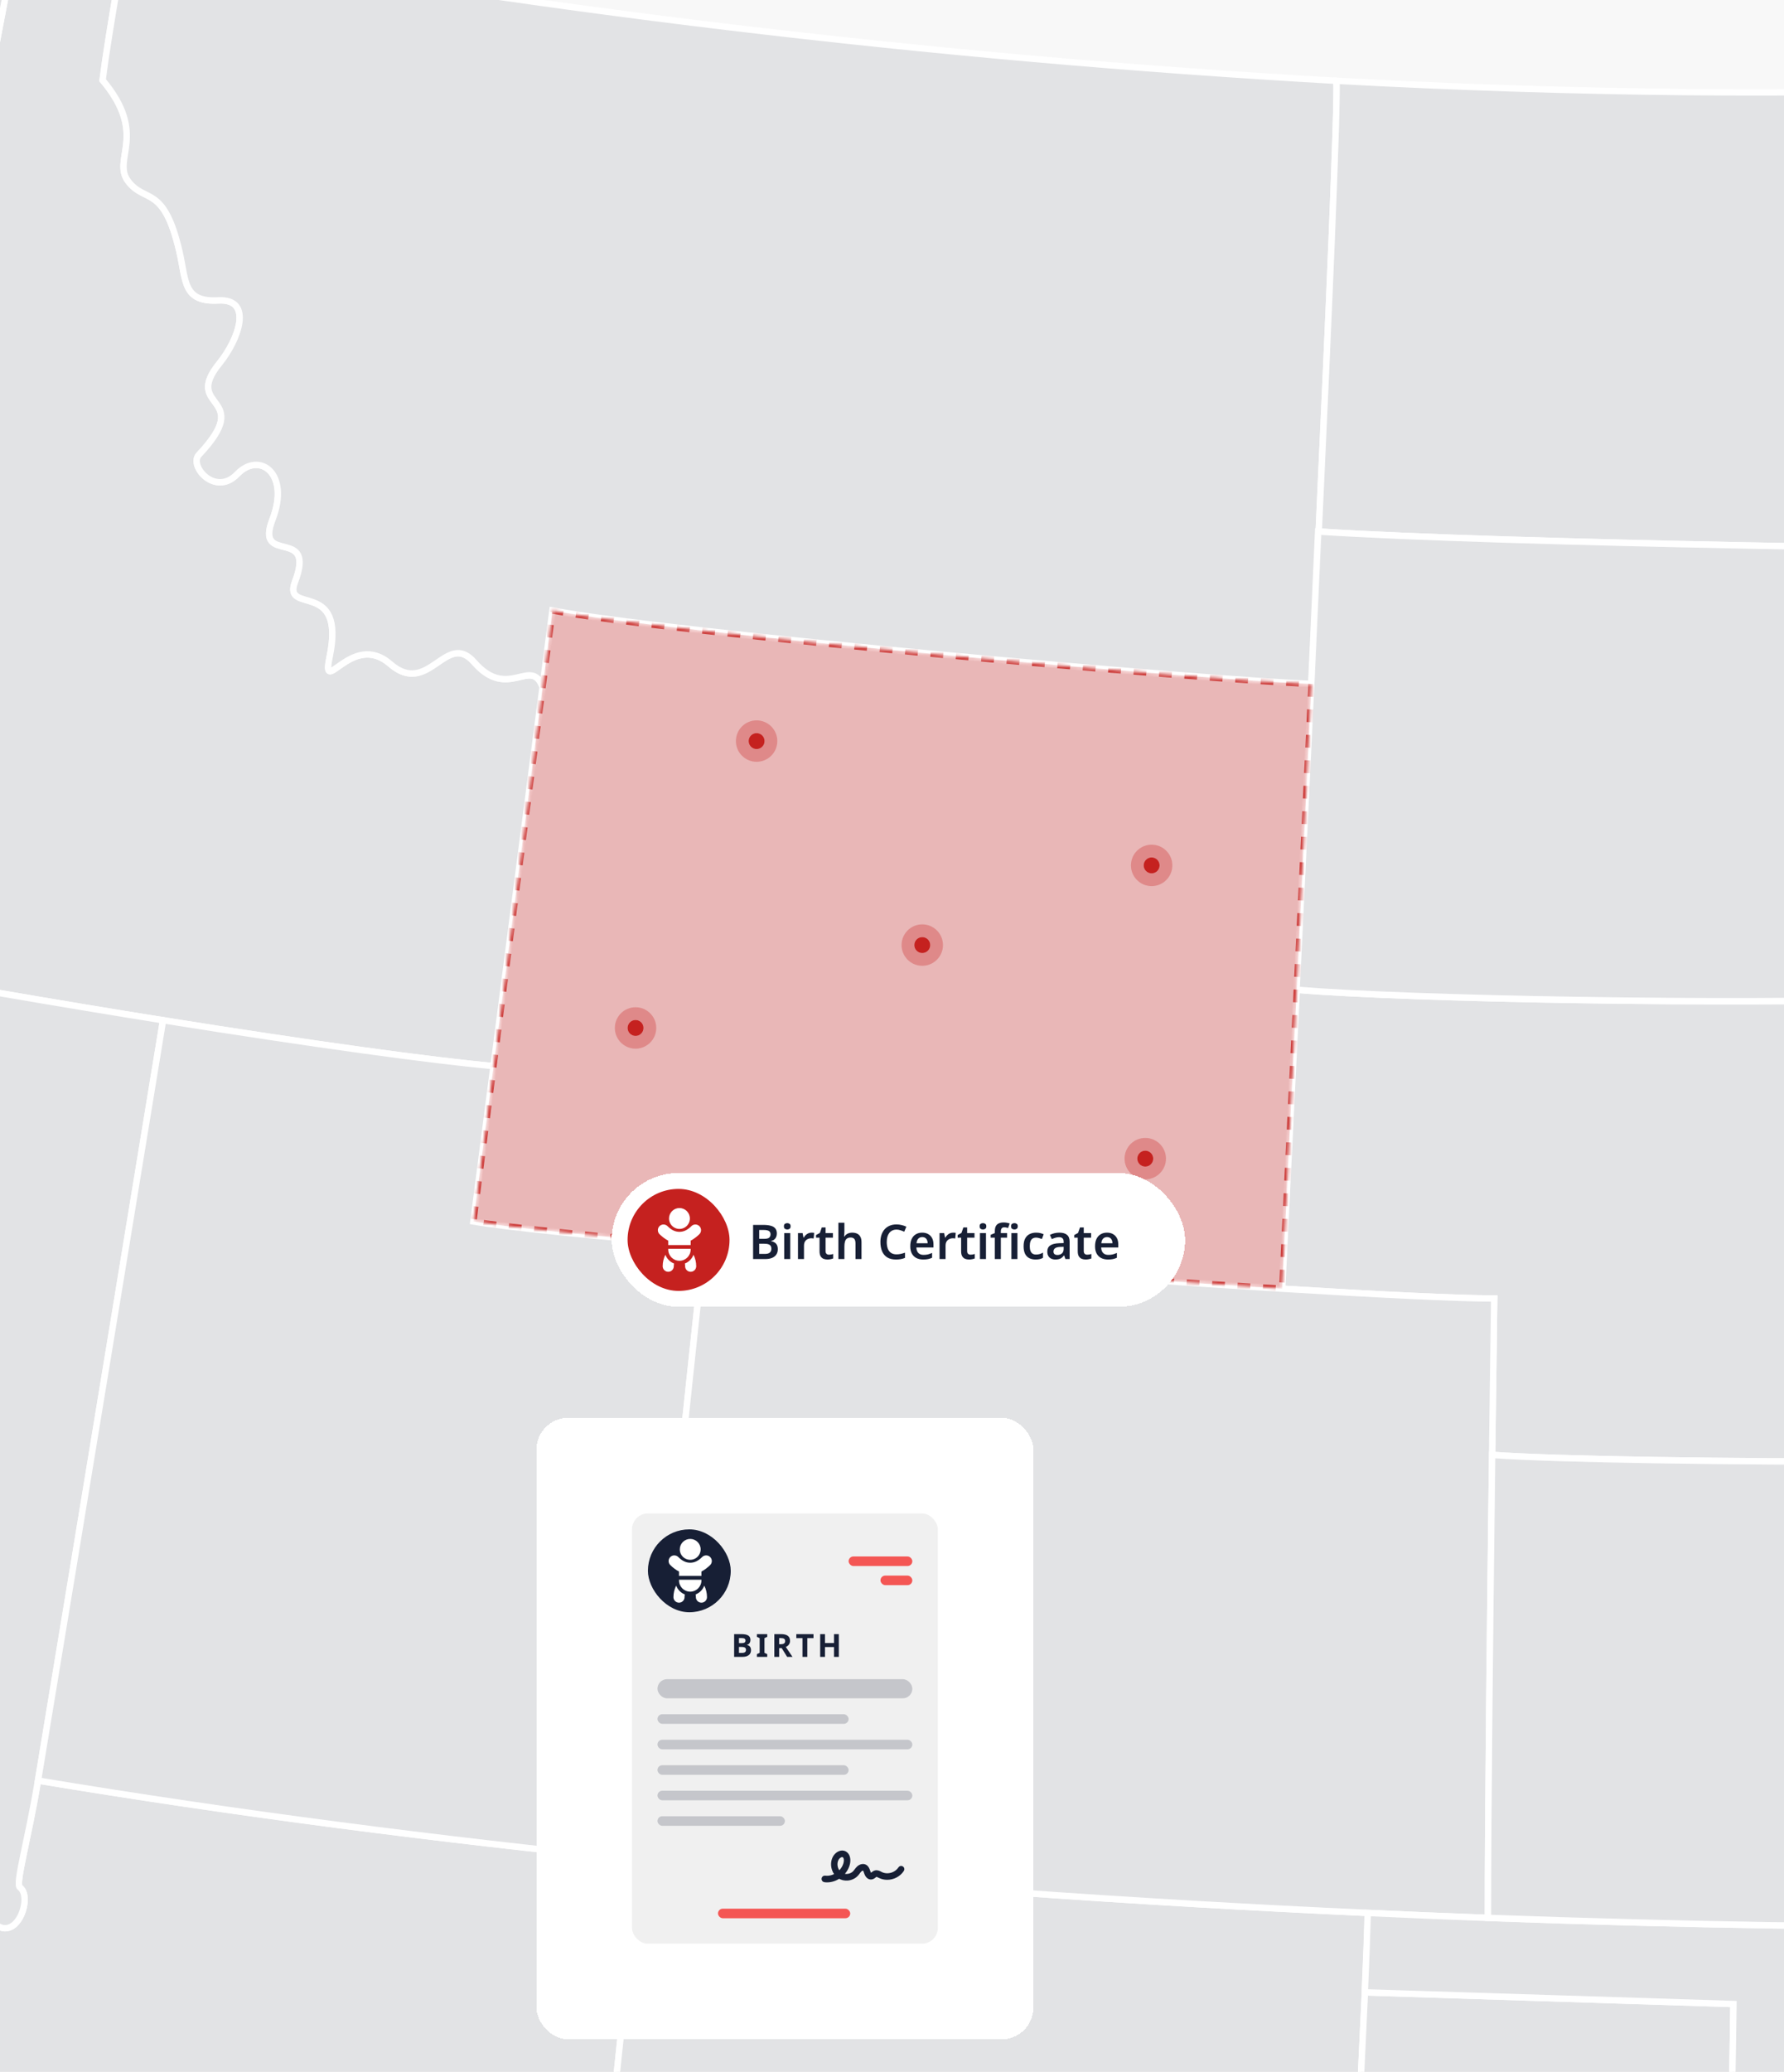
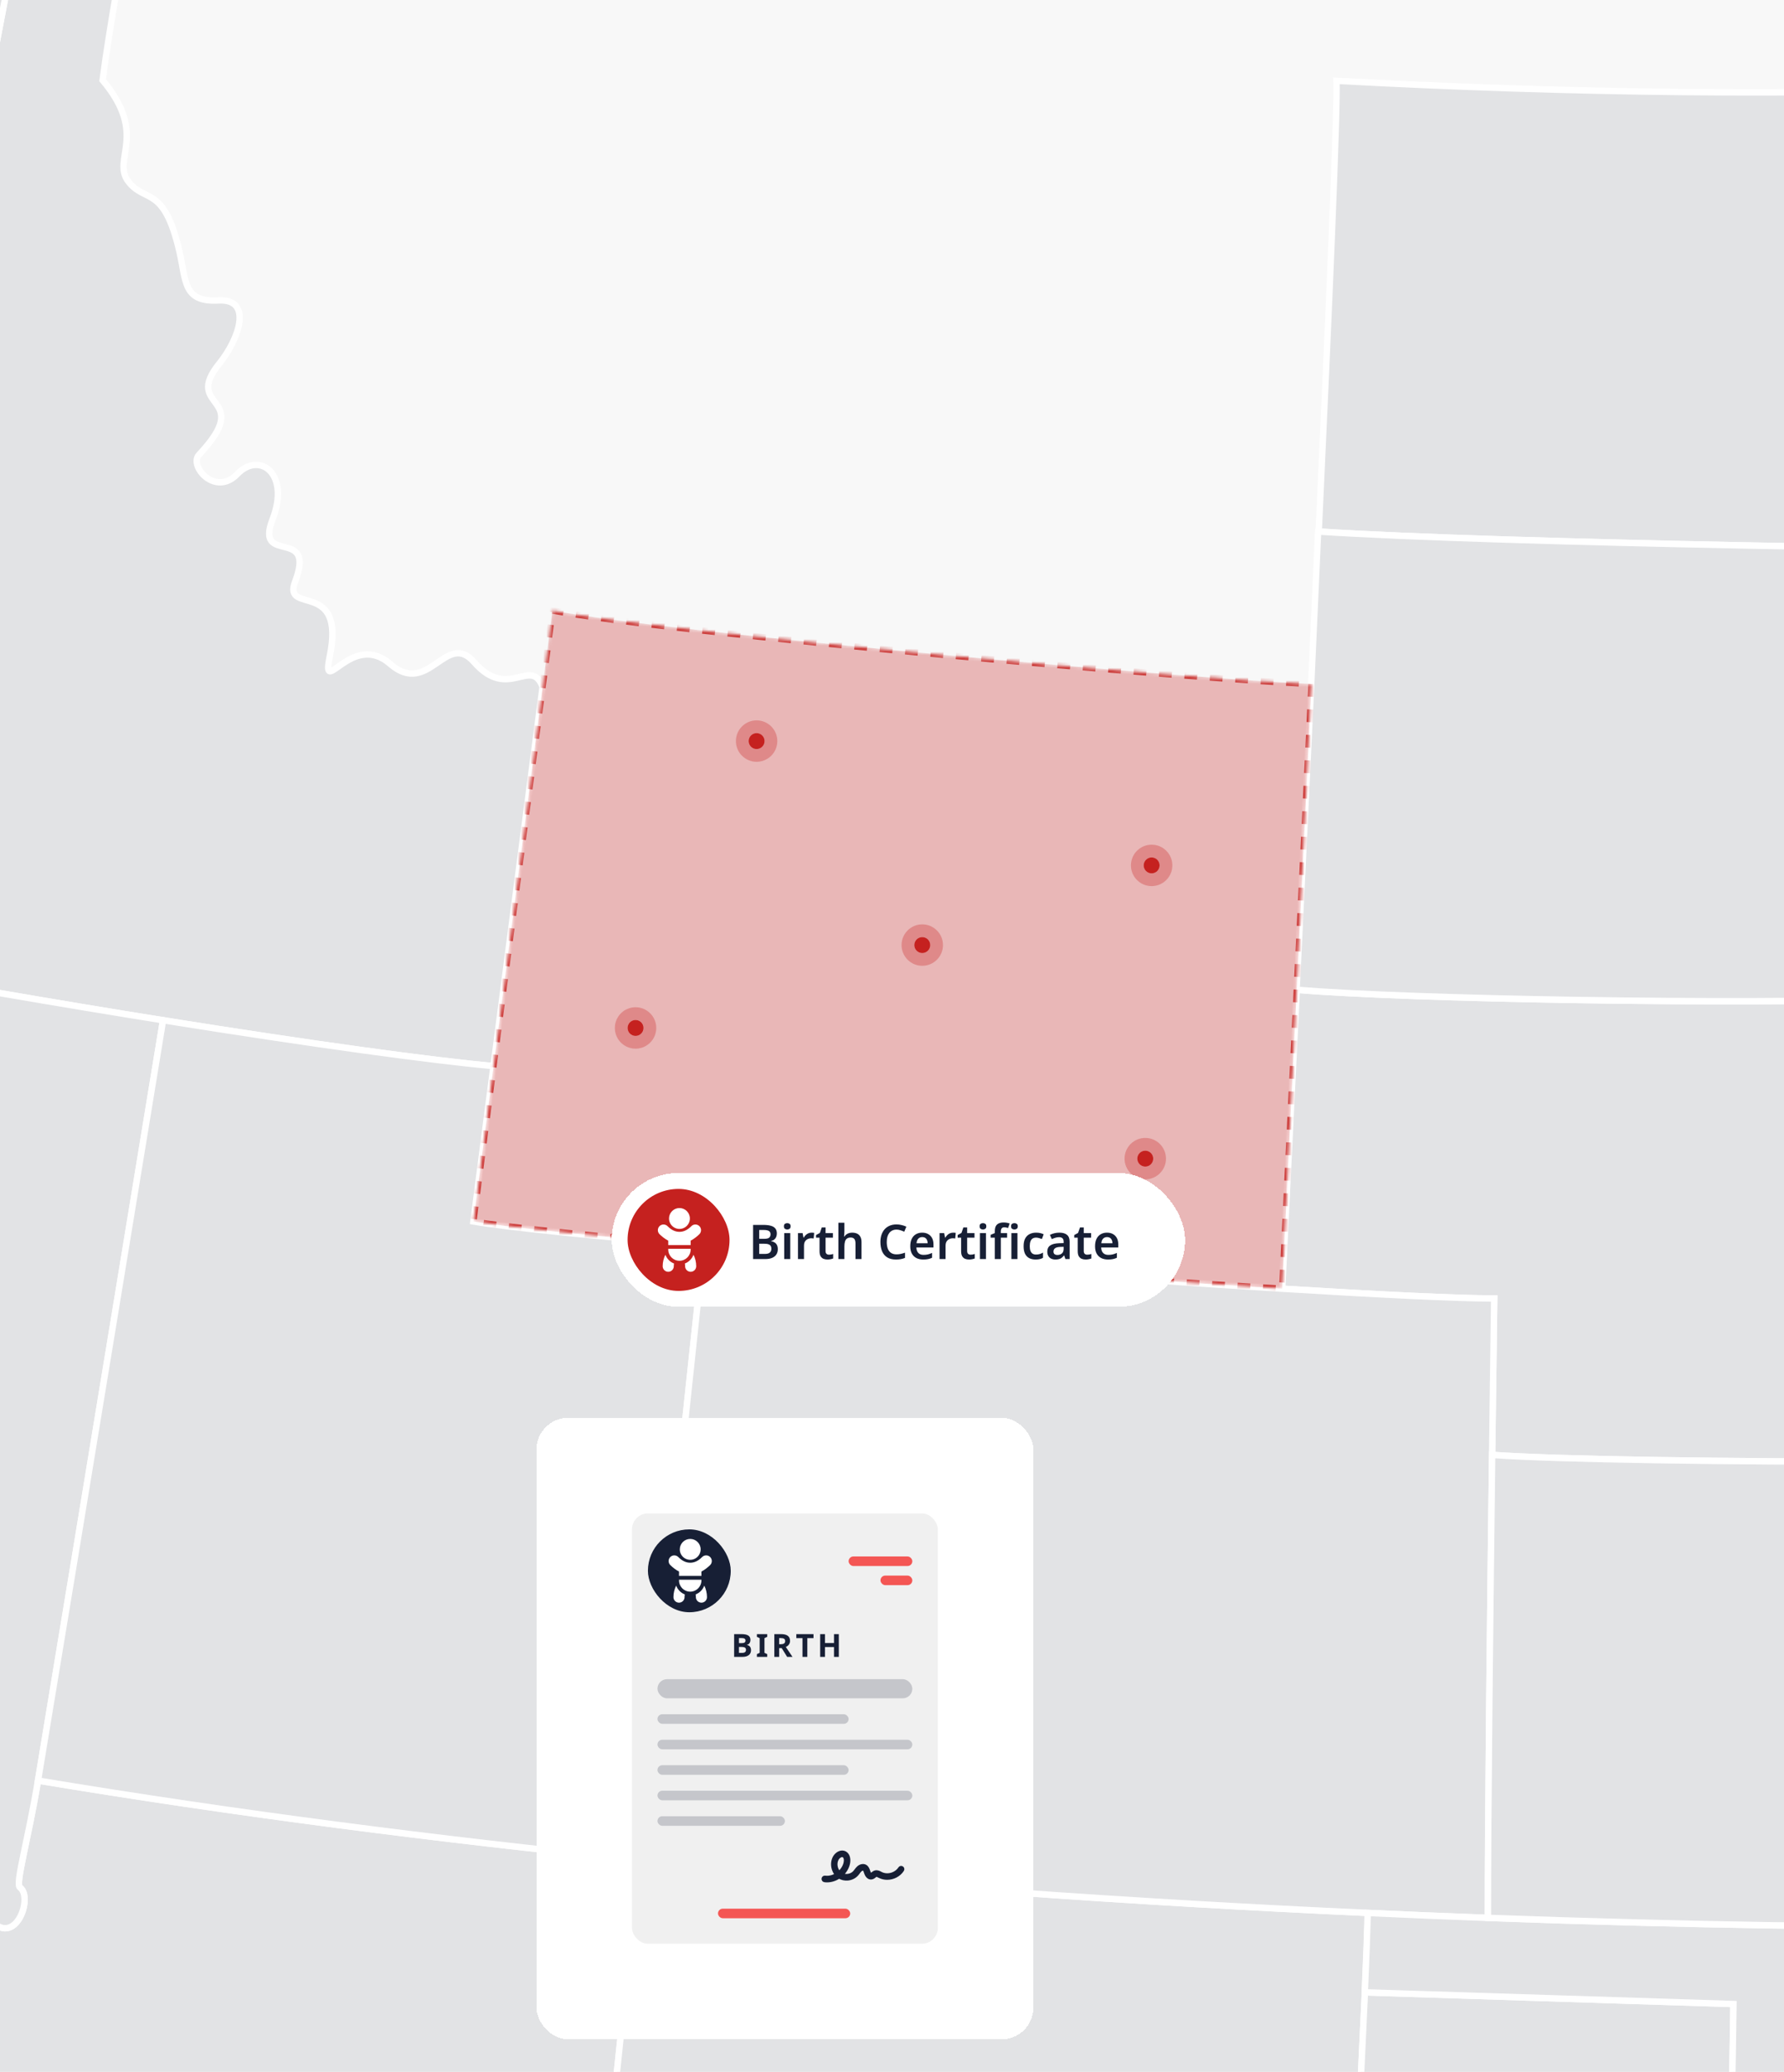
<svg xmlns="http://www.w3.org/2000/svg" width="560" height="650" viewBox="0 0 560 650" fill="none">
  <g id="HERO Image - WY - Birth" clip-path="url(#clip0_3044_31523)">
    <rect width="560" height="650" fill="#F8F8F8" />
    <g id="IMG Hero" clip-path="url(#clip1_3044_31523)">
      <g id="Map">
        <path id="us_12" d="M-14.663 113.772C-18.892 125.005 5.688 128.219 -4.88 138.087C-15.448 147.956 -18.798 165.849 -23.224 167.434C-27.65 169.02 -42.456 189.857 -36.389 195.812C-30.322 201.767 -31.926 201.786 -37.366 214.532C-42.806 227.278 -52.739 293.958 -54.717 301.82C-17.05 308.779 19.224 314.985 51.181 320.094C98.183 327.611 135.853 332.752 154.909 334.474L170.314 215.466C166.649 205.924 159.509 219.978 148.855 207.773C140.007 197.63 134.593 218.835 122.49 208.307C110.387 197.779 100.679 219.591 103.501 205.972C108.572 181.478 88.611 193.087 92.62 182.545C99.32 164.952 79.893 177.607 85.538 163.006C91.184 148.404 81.385 141.547 74.474 148.744C67.563 155.94 59.208 146.136 62.462 142.671C80.28 123.734 56.977 128.67 68.935 113.938C74.843 106.659 79.663 93.651 68.535 94.26C57.406 94.868 58.447 88.091 56.336 78.967C51.448 57.836 45.627 63.898 40.285 56.947C34.944 49.996 46.673 42.33 32.208 25.166C34.127 9.898 39.623 -20.146 39.623 -20.146C28.346 -22.214 17.34 -24.299 6.603 -26.4C3.542 -11.185 -11.762 71.015 -15.232 85.178C-16.615 90.781 -10.427 102.545 -14.663 113.772Z" fill="#171F35" fill-opacity="0.1" stroke="white" stroke-width="2" />
-         <path id="us_26" d="M40.275 56.934C45.614 63.874 51.439 57.82 56.326 78.953C58.438 88.077 57.394 94.849 68.525 94.246C79.656 93.643 74.835 106.645 68.925 113.924C56.967 128.654 80.27 123.721 62.452 142.657C59.196 146.127 67.553 155.929 74.464 148.73C81.375 141.531 91.172 148.391 85.529 162.992C79.886 177.594 99.313 164.938 92.611 182.532C88.606 193.073 108.565 181.464 103.491 205.958C100.669 219.572 110.38 197.771 122.481 208.294C134.581 218.816 139.997 197.616 148.846 207.76C159.499 219.964 166.639 205.91 170.304 215.453L173.398 191.53C211.185 198.681 379.061 213.395 411.685 214.556C412.449 198.449 413.209 182.369 413.938 166.775C417.245 95.631 419.877 34.309 419.525 25.355C292.061 18.121 165.176 2.918 39.611 -20.165C39.611 -20.165 34.112 9.881 32.195 25.147C46.666 42.319 34.934 49.983 40.275 56.934Z" fill="#171F35" fill-opacity="0.1" stroke="white" stroke-width="2" />
        <path id="us_27" d="M714.452 455.849C717.49 455.473 700.251 433.854 698.279 427.952C690.463 408.794 696.784 391.205 686.224 383.251C675.664 375.296 689.87 361.629 677.127 355.949C664.383 350.268 671.404 348.637 667.517 336.463C653.313 317.435 640.188 329.589 630.707 320.126C621.225 310.663 619.789 331.121 598.624 313.354C544.436 315.204 442.958 313.487 407.064 310.543C404.886 355.121 403.116 390.912 402.491 404.307C432.922 406.175 457.365 407.363 469.043 407.376C469.043 407.376 468.75 428.016 468.387 456.442C508.379 459.359 685.917 459.404 714.452 455.849Z" fill="#171F35" fill-opacity="0.1" stroke="white" stroke-width="2" />
        <path id="us_34" d="M413.946 166.756C473.115 170.543 623.904 172.524 662.462 172.628C667.67 148.5 647.327 152.635 656.52 129.785C659.307 122.845 650.231 108.786 653.157 92.708C654.598 84.82 649.927 85.456 641.831 63.842C635.115 45.904 650.64 49.297 638.518 27.202C565.346 30.269 491.525 29.236 419.52 25.35C419.886 34.295 417.254 95.618 413.946 166.756Z" fill="#171F35" fill-opacity="0.1" stroke="white" stroke-width="2" />
        <path id="us_37" d="M-54.719 301.809C-52.728 293.966 -42.795 227.278 -37.368 214.535C-31.942 201.791 -30.326 201.759 -36.391 195.815C-42.456 189.87 -27.652 169.014 -23.226 167.437C-18.8 165.859 -15.456 147.951 -4.882 138.09C5.691 128.23 -18.894 125.01 -14.665 113.775C-24.363 111.749 -114.232 95.378 -122.24 102.713C-130.248 110.049 -134.602 97.641 -144.903 102.692C-151.309 105.831 -175.005 90.063 -184.441 94.582C-196.579 100.402 -213.953 86.27 -207.203 71.274C-205.297 67.029 -206.34 58.995 -213.734 60.636C-221.129 62.278 -223.155 54.139 -227.962 54.983C-232.77 55.826 -233.634 50.274 -241.042 51.905C-263.221 116.997 -269.131 166.892 -277.545 167.309C-285.959 167.725 -279.486 181.456 -286.92 181.12C-294.354 180.784 -302.648 199.271 -300.993 207.659C-299.338 216.046 -299.167 236.349 -301.948 245.563C-261.641 257.826 -210.705 270.121 -157.347 281.474C-123.417 288.7 -88.507 295.557 -54.719 301.809Z" fill="#171F35" fill-opacity="0.1" stroke="white" stroke-width="2" />
        <path id="us_41" d="M598.611 313.35C619.777 331.12 621.215 310.66 630.694 320.123C640.173 329.585 653.298 317.435 667.504 336.459C663.615 324.281 675.622 319.204 667.051 314.181C658.479 309.157 669.637 298.896 664.211 294.553C658.784 290.21 665.721 288.947 668.65 286.657L667.027 207.199C666.821 197.175 654.86 193.708 652.879 187.801C650.898 181.893 668.767 183.762 662.091 172.633C623.524 172.54 472.925 170.559 413.754 166.761C413.025 182.368 412.361 198.446 411.594 214.542C410.014 247.749 408.442 281.051 407.006 310.529C442.901 313.481 544.418 315.198 598.611 313.35Z" fill="#171F35" fill-opacity="0.1" stroke="white" stroke-width="2" />
        <path id="us_47" d="M-227.954 54.977C-223.15 54.136 -221.121 62.267 -213.727 60.631C-206.333 58.995 -205.284 67.037 -207.195 71.268C-213.946 86.265 -196.571 100.396 -184.433 94.577C-174.997 90.058 -151.307 105.826 -144.895 102.686C-134.597 97.647 -130.256 110.041 -122.232 102.708C-114.208 95.375 -24.353 111.741 -14.658 113.77C-10.43 102.542 -16.617 90.778 -15.242 85.178C-11.772 71.007 3.531 -11.185 6.593 -26.4C-70.864 -41.504 -133.185 -56.964 -172.67 -68.843C-180.144 -71.099 -155.911 -48.385 -164.995 -44.485C-174.079 -40.585 -159.352 -34.94 -167.192 -30.821C-175.032 -26.702 -163.909 -15.533 -168.041 -11.735C-172.173 -7.936 -174.124 5.477 -173.793 9.679C-173.462 13.88 -182.834 15.551 -186.483 18.856C-190.132 22.16 -195.973 15.089 -197.497 13.138C-199.021 11.187 -193.197 5.376 -189.94 7.292C-186.684 9.209 -179.127 3.112 -182.733 -3.26C-184.03 -5.547 -176.401 -8.598 -178.195 -11.028C-179.989 -13.457 -186.003 -5.422 -190.965 -5.812C-195.928 -6.201 -186.673 -13.82 -182.002 -15.648C-177.33 -17.477 -179.96 -24.855 -185.888 -23.993C-191.817 -23.13 -189.93 -28.84 -198.389 -30.925C-222.53 -36.867 -232.639 -52.837 -234.473 -51.73C-250.617 -41.989 -227.463 -23.643 -236.745 -5.377C-240.663 2.332 -235.944 9.457 -231.897 13.843C-224.046 22.358 -240.973 18.242 -233.851 27.253C-226.729 36.265 -234.302 41.631 -239.045 39.989C-243.789 38.347 -239.187 46.508 -241.031 51.913C-233.627 50.269 -232.77 55.824 -227.954 54.977Z" fill="#171F35" fill-opacity="0.1" stroke="white" stroke-width="2" />
        <path id="us_3" d="M11.921 558.622C8.766 577.606 4.73 591.054 6.262 592.154C10.787 595.405 4.087 613.007 -4.338 600.546C-12.762 588.086 -25.722 608.41 -20.444 611.645C-15.167 614.881 -22.684 629.893 -20.346 635.403C-18.007 640.912 -26.279 635.894 -25.201 652.219C-18.429 656.538 -24.726 675.614 -17.212 679.543C-9.698 683.472 -15.1 692.132 -25.77 697.179C-36.439 702.227 -33.361 725.56 -40.881 726.828C-48.4 728.096 -45.261 743.26 -37.779 745.711C-30.297 748.161 -38.649 757.616 -45.787 759.121C-47.466 761.876 -50.384 764.666 -51.534 768.646C-46.033 771.259 70.941 836.228 90.475 847.218C100.701 848.953 140.979 852.799 171.199 855.57C174.044 837.702 187.057 713.249 200.628 583.495C137.463 577.072 73.714 568.899 11.921 558.622Z" fill="#171F35" fill-opacity="0.1" stroke="white" stroke-width="2" />
        <path id="us_28" d="M-54.716 301.804C-88.505 295.557 -123.414 288.7 -157.344 281.477L-189.403 420.816L-25.199 652.224C-26.266 635.896 -17.991 640.933 -20.343 635.408C-22.695 629.882 -15.159 614.872 -20.442 611.65C-25.724 608.428 -12.768 588.088 -4.335 600.551C4.097 613.014 10.79 595.41 6.265 592.159C4.733 591.062 8.771 577.608 11.924 558.627C24.037 485.713 51.179 320.083 51.179 320.083C19.222 314.972 -17.052 308.768 -54.716 301.804Z" fill="#171F35" fill-opacity="0.1" stroke="white" stroke-width="2" />
-         <path id="us_31" d="M416.932 844.28C416.932 844.28 425.404 693.059 428.439 625.061C428.912 614.413 429.253 605.809 429.408 600.142C357.373 596.878 279.463 591.555 200.627 583.518C187.056 713.272 174.043 837.722 171.197 855.593C190.918 857.395 206.353 858.743 206.353 858.743L209.412 838.619C209.412 838.619 271.653 842.799 274.629 842.988L271.21 833.026L416.932 844.28Z" fill="#171F35" fill-opacity="0.1" stroke="white" stroke-width="2" />
+         <path id="us_31" d="M416.932 844.28C416.932 844.28 425.404 693.059 428.439 625.061C428.912 614.413 429.253 605.809 429.408 600.142C357.373 596.878 279.463 591.555 200.627 583.518C187.056 713.272 174.043 837.722 171.197 855.593C190.918 857.395 206.353 858.743 206.353 858.743L209.412 838.619C209.412 838.619 271.653 842.799 274.629 842.988L416.932 844.28Z" fill="#171F35" fill-opacity="0.1" stroke="white" stroke-width="2" />
        <path id="us_43" d="M799.695 919.423C808.306 916.513 797.007 909.074 802.364 905.008C807.722 900.943 813.007 880.274 801.812 877.781C790.617 875.288 803.568 866.837 794.119 864.813C784.669 862.79 795.942 845.21 778.023 840.872L777.006 791.115L776.506 766.611C773.421 761.104 766.964 772.467 759.3 761.019C750.523 767.516 735.156 742.571 722.023 754.724C708.889 766.878 705.31 745.774 694.827 759.94C684.345 774.106 678.336 748.195 659.592 758.232C640.848 768.268 653.826 746.083 638.771 754.19C623.716 762.297 636.636 739.752 622.344 748.958C608.052 758.165 612.286 735.526 598.469 743.505C583.788 751.975 593.488 735.801 581.295 739.026C569.101 742.25 575.462 726.141 561.429 730.142C547.397 734.144 557.788 714.66 542.274 719.777C543.174 696.391 544.143 628.723 544.143 628.723L428.44 625.063C425.405 693.06 416.933 844.283 416.933 844.283L271.205 833.029L274.625 842.991C277.598 843.178 286.532 843.987 285.692 851.434C284.851 858.882 302.242 865.531 305.178 871.585C318.367 898.813 336.297 891.758 335.531 902.662C334.765 913.566 347.599 911.583 345.29 919.796C342.981 928.01 349.118 937.547 351.293 946.92C353.469 956.292 368.58 956.721 369.258 965.621C369.936 974.521 387.925 975.332 395.578 981.183C415.448 996.377 418.801 942.075 438.509 949.351C449.429 953.379 446.784 941.752 452.579 947.08C458.374 952.408 477.505 942.862 483.938 954.613C490.372 966.363 514.903 979.488 515.917 992.835C516.932 1006.18 528.706 1012.63 528.196 1023.53C527.686 1034.43 549.858 1029.28 549.249 1048.12C548.948 1057.48 567.478 1055.42 563.664 1074.81C561.878 1083.89 573.914 1091.69 574.392 1103.07C574.87 1114.45 589.34 1107.72 592.009 1116.32C594.679 1124.93 603.949 1119.31 610.028 1125.62C622.68 1138.74 635.691 1121.13 650.156 1138.16C655.372 1144.3 655.289 1134.84 656.976 1132.57C658.663 1130.3 653.268 1124.08 654.766 1121.23C658.58 1113.97 641.152 1109.63 648.672 1101.79C656.191 1093.95 638.541 1090.86 644.846 1084.29C651.151 1077.72 647.356 1073.59 644.369 1072.9C641.382 1072.22 640.816 1068.77 645.255 1067.94C649.694 1067.11 654.718 1055.31 653.845 1051.92C649.539 1035.18 665.35 1045.25 661.92 1035.17C659.998 1029.5 671.062 1022.1 674.068 1023.53C677.073 1024.96 673.902 1015.6 680.17 1019.44C686.437 1023.28 688.237 1014.33 685.242 1013.39C682.247 1012.45 677.38 996.524 685.306 1004.48C696.682 1015.89 689.611 996.962 702.459 1007.59C709.074 1013.06 706.861 1000.67 715.886 1002.61C731.635 1006.01 728.376 991.46 737.756 989.779C747.136 988.097 746.161 976.982 750.334 975.161C754.506 973.341 752.851 964.956 750.547 961.534C748.244 958.112 754.751 949.068 758.972 949.479C763.192 949.891 762.623 958.555 769.059 958.435C775.495 958.315 788.19 949.378 795.811 946.503C802.044 937.7 791.092 922.322 799.695 919.423Z" fill="#171F35" fill-opacity="0.1" stroke="white" stroke-width="2" />
        <path id="us_44" d="M148.596 383.213L154.909 334.457C135.855 332.741 98.183 327.595 51.181 320.078C51.181 320.078 24.042 485.708 11.926 558.621C73.718 568.898 137.468 577.071 200.627 583.512C207.701 515.946 214.919 446.944 220.938 390.802C186.234 387.775 158.935 385.007 148.596 383.213Z" fill="#171F35" fill-opacity="0.1" stroke="white" stroke-width="2" />
        <path id="us_6" d="M468.378 456.442C468.741 428.013 469.034 407.376 469.034 407.376C457.353 407.36 432.915 406.17 402.482 404.307C348.495 401.005 275.566 395.578 220.932 390.805C214.918 446.947 207.695 515.952 200.621 583.516C279.452 591.556 357.368 596.879 429.402 600.14C442.146 600.721 454.696 601.235 467.054 601.683C467.024 569.694 467.79 502.741 468.378 456.442Z" fill="#171F35" fill-opacity="0.1" stroke="white" stroke-width="2" />
        <path id="us_36" d="M748.118 624.548C748.118 624.548 748.246 614.827 747.83 600.791C694.521 604.702 591.575 606.277 466.879 601.702C454.533 601.248 442.054 600.733 429.321 600.153C429.169 605.818 428.876 614.421 428.4 625.066L544.127 628.729C544.127 628.729 543.182 696.397 542.283 719.783C557.797 714.652 547.413 734.149 561.446 730.148C575.479 726.146 569.126 742.248 581.316 739.031C593.507 735.815 583.81 751.983 598.496 743.51C612.313 735.534 608.085 758.17 622.382 748.964C636.679 739.757 623.764 762.311 638.83 754.201C653.896 746.092 640.966 768.274 659.715 758.235C678.465 748.195 684.559 774.106 695.036 759.943C705.513 745.779 708.551 766.883 721.67 754.738C734.79 742.592 749.797 767.535 758.577 761.043L756.756 671.935L748.118 624.548Z" fill="#171F35" fill-opacity="0.1" stroke="white" stroke-width="2" />
        <path id="us_16" d="M726.824 479.374C723.068 473.026 736.335 472.49 731.693 463.675C727.051 454.861 724.752 469.388 714.454 455.852C685.924 459.407 508.381 459.359 468.386 456.444C467.796 502.744 467.03 569.694 467.051 601.686C591.742 606.266 694.88 604.684 748.186 600.778C747.22 567.919 744.412 511.518 743.342 500.334C741.772 483.893 738.748 499.557 726.824 479.374Z" fill="#171F35" fill-opacity="0.1" stroke="white" stroke-width="2" />
        <g id="WY">
          <g id="us_50">
            <mask id="path-16-inside-1_3044_31523" fill="white">
              <path d="M220.936 390.805C275.569 395.578 348.498 401.005 402.486 404.307C403.111 390.912 404.888 355.111 407.059 310.543C408.5 281.071 410.118 247.763 411.695 214.559C379.068 213.398 211.195 198.687 173.408 191.533L170.314 215.456L154.91 334.463L148.597 383.219C158.935 385.005 186.234 387.783 220.936 390.805Z" />
            </mask>
            <path d="M220.936 390.805C275.569 395.578 348.498 401.005 402.486 404.307C403.111 390.912 404.888 355.111 407.059 310.543C408.5 281.071 410.118 247.763 411.695 214.559C379.068 213.398 211.195 198.687 173.408 191.533L170.314 215.456L154.91 334.463L148.597 383.219C158.935 385.005 186.234 387.783 220.936 390.805Z" fill="#C5211F" fill-opacity="0.3" stroke="#C5211F" stroke-opacity="0.8" stroke-width="2" stroke-miterlimit="10" stroke-linejoin="round" stroke-dasharray="4 4" mask="url(#path-16-inside-1_3044_31523)" />
          </g>
          <g id="dots">
            <g id="Ellipse 471">
              <circle cx="237.5" cy="232.5" r="2.5" fill="#C5211F" />
              <circle cx="237.5" cy="232.5" r="4.5" stroke="#C5211F" stroke-opacity="0.3" stroke-width="4" />
            </g>
            <g id="Ellipse 472">
              <circle cx="361.5" cy="271.5" r="2.5" fill="#C5211F" />
              <circle cx="361.5" cy="271.5" r="4.5" stroke="#C5211F" stroke-opacity="0.3" stroke-width="4" />
            </g>
            <g id="Ellipse 473">
              <circle cx="199.5" cy="322.5" r="2.5" fill="#C5211F" />
              <circle cx="199.5" cy="322.5" r="4.5" stroke="#C5211F" stroke-opacity="0.3" stroke-width="4" />
            </g>
            <g id="Ellipse 474">
              <circle cx="289.5" cy="296.5" r="2.5" fill="#C5211F" />
              <circle cx="289.5" cy="296.5" r="4.5" stroke="#C5211F" stroke-opacity="0.3" stroke-width="4" />
            </g>
            <g id="Ellipse 475">
              <circle cx="359.5" cy="363.5" r="2.5" fill="#C5211F" />
              <circle cx="359.5" cy="363.5" r="4.5" stroke="#C5211F" stroke-opacity="0.3" stroke-width="4" />
            </g>
          </g>
        </g>
      </g>
    </g>
    <g id="Certificate">
      <g id="Certificate button hero" filter="url(#filter0_d_3044_31523)">
        <rect x="190" y="363" width="180" height="42" rx="21" fill="white" shape-rendering="crispEdges" />
        <g id="child-icon">
          <rect x="195" y="368" width="32" height="32" rx="16" fill="#C5211F" />
          <g id="certificate ui icon" clip-path="url(#clip2_3044_31523)">
            <g id="icon">
              <g id="Group 39525">
                <path id="Vector" d="M206.869 388.648C206.312 389.759 206.016 390.992 206.016 392.257C206.016 393.218 206.797 394 207.758 394C208.719 394 209.501 393.218 209.501 392.257C209.501 391.969 209.528 391.684 209.58 391.407C208.328 390.92 207.335 389.911 206.869 388.648Z" fill="white" />
                <path id="Vector_2" d="M212.979 391.407C213.03 391.684 213.057 391.969 213.057 392.257C213.057 393.218 213.839 394 214.8 394C215.761 394 216.543 393.218 216.543 392.257C216.543 390.992 216.247 389.759 215.69 388.648C215.224 389.911 214.23 390.92 212.979 391.407Z" fill="white" />
                <path id="Vector_3" d="M217.539 382.197C218.233 381.503 218.233 380.374 217.539 379.68C217.203 379.344 216.756 379.159 216.281 379.159C215.805 379.159 215.358 379.344 215.022 379.68C213.806 380.896 212.617 381.462 211.28 381.462C209.943 381.462 208.754 380.896 207.538 379.68C206.844 378.987 205.715 378.987 205.021 379.68C204.685 380.017 204.5 380.463 204.5 380.939C204.5 381.414 204.685 381.861 205.021 382.197C205.713 382.889 206.822 383.757 207.762 384.235V385.61H214.798V384.235C215.738 383.757 216.847 382.889 217.539 382.197Z" fill="white" />
                <path id="Vector_4" d="M207.762 386.792V387.025C207.762 388.965 209.34 390.543 211.279 390.543C213.219 390.543 214.797 388.965 214.797 387.025V386.792H207.762Z" fill="white" />
                <path id="Vector_5" d="M211.281 380.55C212.487 380.55 213.542 379.894 214.11 378.92C214.393 378.436 214.556 377.874 214.556 377.275C214.556 375.469 213.086 374 211.281 374C209.475 374 208.006 375.469 208.006 377.275C208.006 377.874 208.169 378.436 208.451 378.92C209.019 379.894 210.074 380.55 211.281 380.55Z" fill="white" />
              </g>
            </g>
          </g>
        </g>
        <path id="Birth Certificate" d="M237.62 379.29C238.55 379.29 239.33 379.38 239.96 379.56C240.59 379.73 241.06 380.01 241.37 380.4C241.69 380.79 241.85 381.315 241.85 381.975C241.85 382.385 241.78 382.755 241.64 383.085C241.5 383.415 241.295 383.685 241.025 383.895C240.765 384.105 240.44 384.245 240.05 384.315V384.39C240.45 384.46 240.805 384.59 241.115 384.78C241.435 384.96 241.685 385.225 241.865 385.575C242.055 385.915 242.15 386.365 242.15 386.925C242.15 387.575 241.995 388.13 241.685 388.59C241.375 389.05 240.93 389.4 240.35 389.64C239.78 389.88 239.1 390 238.31 390H234.395V379.29H237.62ZM237.875 383.655C238.635 383.655 239.155 383.535 239.435 383.295C239.725 383.055 239.87 382.7 239.87 382.23C239.87 381.75 239.7 381.405 239.36 381.195C239.02 380.985 238.475 380.88 237.725 380.88H236.315V383.655H237.875ZM236.315 385.2V388.395H238.055C238.835 388.395 239.375 388.245 239.675 387.945C239.985 387.645 240.14 387.245 240.14 386.745C240.14 386.425 240.075 386.15 239.945 385.92C239.815 385.69 239.59 385.515 239.27 385.395C238.95 385.265 238.515 385.2 237.965 385.2H236.315ZM246.066 381.87V390H244.176V381.87H246.066ZM245.121 378.735C245.401 378.735 245.646 378.81 245.856 378.96C246.066 379.1 246.171 379.355 246.171 379.725C246.171 380.085 246.066 380.345 245.856 380.505C245.646 380.655 245.401 380.73 245.121 380.73C244.831 380.73 244.581 380.655 244.371 380.505C244.171 380.345 244.071 380.085 244.071 379.725C244.071 379.355 244.171 379.1 244.371 378.96C244.581 378.81 244.831 378.735 245.121 378.735ZM252.743 381.72C252.863 381.72 253.003 381.725 253.163 381.735C253.323 381.745 253.458 381.765 253.568 381.795L253.403 383.55C253.313 383.53 253.193 383.515 253.043 383.505C252.903 383.485 252.778 383.475 252.668 383.475C252.368 383.475 252.078 383.525 251.798 383.625C251.528 383.715 251.283 383.855 251.063 384.045C250.853 384.225 250.683 384.46 250.553 384.75C250.433 385.04 250.373 385.385 250.373 385.785V390H248.483V381.87H249.938L250.208 383.28H250.298C250.458 382.99 250.658 382.73 250.898 382.5C251.138 382.26 251.413 382.07 251.723 381.93C252.043 381.79 252.383 381.72 252.743 381.72ZM258.224 388.635C258.464 388.635 258.694 388.615 258.914 388.575C259.134 388.525 259.339 388.47 259.529 388.41V389.82C259.329 389.91 259.069 389.985 258.749 390.045C258.429 390.115 258.094 390.15 257.744 390.15C257.284 390.15 256.864 390.075 256.484 389.925C256.114 389.765 255.814 389.495 255.584 389.115C255.364 388.735 255.254 388.205 255.254 387.525V383.295H254.159V382.47L255.359 381.81L255.959 380.085H257.144V381.87H259.454V383.295H257.144V387.51C257.144 387.89 257.244 388.175 257.444 388.365C257.644 388.545 257.904 388.635 258.224 388.635ZM263.058 381.315C263.058 381.635 263.043 381.95 263.013 382.26C262.993 382.56 262.973 382.785 262.953 382.935H263.073C263.243 382.655 263.453 382.43 263.703 382.26C263.953 382.08 264.228 381.945 264.528 381.855C264.838 381.765 265.158 381.72 265.488 381.72C266.098 381.72 266.623 381.825 267.063 382.035C267.503 382.245 267.838 382.57 268.068 383.01C268.308 383.44 268.428 384.005 268.428 384.705V390H266.538V385.08C266.538 384.46 266.418 384 266.178 383.7C265.938 383.4 265.558 383.25 265.038 383.25C264.538 383.25 264.143 383.36 263.853 383.58C263.563 383.79 263.358 384.105 263.238 384.525C263.118 384.935 263.058 385.44 263.058 386.04V390H261.168V378.6H263.058V381.315ZM279.429 380.76C278.939 380.76 278.504 380.85 278.124 381.03C277.744 381.21 277.419 381.47 277.149 381.81C276.889 382.15 276.689 382.56 276.549 383.04C276.419 383.52 276.354 384.06 276.354 384.66C276.354 385.47 276.464 386.165 276.684 386.745C276.904 387.315 277.239 387.755 277.689 388.065C278.149 388.375 278.724 388.53 279.414 388.53C279.874 388.53 280.314 388.485 280.734 388.395C281.164 388.295 281.614 388.165 282.084 388.005V389.64C281.644 389.82 281.199 389.95 280.749 390.03C280.309 390.11 279.799 390.15 279.219 390.15C278.119 390.15 277.209 389.925 276.489 389.475C275.769 389.015 275.234 388.375 274.884 387.555C274.534 386.725 274.359 385.755 274.359 384.645C274.359 383.835 274.469 383.095 274.689 382.425C274.919 381.755 275.244 381.175 275.664 380.685C276.094 380.195 276.624 379.815 277.254 379.545C277.884 379.275 278.609 379.14 279.429 379.14C279.969 379.14 280.499 379.205 281.019 379.335C281.549 379.455 282.044 379.625 282.504 379.845L281.844 381.42C281.464 381.25 281.069 381.1 280.659 380.97C280.259 380.83 279.849 380.76 279.429 380.76ZM287.48 381.72C288.21 381.72 288.835 381.87 289.355 382.17C289.885 382.46 290.295 382.88 290.585 383.43C290.875 383.97 291.02 384.63 291.02 385.41V386.37H285.65C285.67 387.11 285.875 387.685 286.265 388.095C286.655 388.495 287.195 388.695 287.885 388.695C288.415 388.695 288.885 388.645 289.295 388.545C289.715 388.435 290.145 388.28 290.585 388.08V389.595C290.185 389.785 289.77 389.925 289.34 390.015C288.91 390.105 288.395 390.15 287.795 390.15C287.005 390.15 286.3 390 285.68 389.7C285.07 389.39 284.59 388.925 284.24 388.305C283.9 387.685 283.73 386.915 283.73 385.995C283.73 385.065 283.885 384.285 284.195 383.655C284.515 383.015 284.955 382.535 285.515 382.215C286.075 381.885 286.73 381.72 287.48 381.72ZM287.48 383.115C286.98 383.115 286.57 383.28 286.25 383.61C285.94 383.93 285.755 384.41 285.695 385.05H289.19C289.19 384.67 289.125 384.335 288.995 384.045C288.875 383.755 288.69 383.53 288.44 383.37C288.19 383.2 287.87 383.115 287.48 383.115ZM297.186 381.72C297.306 381.72 297.446 381.725 297.606 381.735C297.766 381.745 297.901 381.765 298.011 381.795L297.846 383.55C297.756 383.53 297.636 383.515 297.486 383.505C297.346 383.485 297.221 383.475 297.111 383.475C296.811 383.475 296.521 383.525 296.241 383.625C295.971 383.715 295.726 383.855 295.506 384.045C295.296 384.225 295.126 384.46 294.996 384.75C294.876 385.04 294.816 385.385 294.816 385.785V390H292.926V381.87H294.381L294.651 383.28H294.741C294.901 382.99 295.101 382.73 295.341 382.5C295.581 382.26 295.856 382.07 296.166 381.93C296.486 381.79 296.826 381.72 297.186 381.72ZM302.668 388.635C302.908 388.635 303.138 388.615 303.358 388.575C303.578 388.525 303.783 388.47 303.973 388.41V389.82C303.773 389.91 303.513 389.985 303.193 390.045C302.873 390.115 302.538 390.15 302.188 390.15C301.728 390.15 301.308 390.075 300.928 389.925C300.558 389.765 300.258 389.495 300.028 389.115C299.808 388.735 299.698 388.205 299.698 387.525V383.295H298.603V382.47L299.803 381.81L300.403 380.085H301.588V381.87H303.898V383.295H301.588V387.51C301.588 387.89 301.688 388.175 301.888 388.365C302.088 388.545 302.348 388.635 302.668 388.635ZM307.501 381.87V390H305.611V381.87H307.501ZM306.556 378.735C306.836 378.735 307.081 378.81 307.291 378.96C307.501 379.1 307.606 379.355 307.606 379.725C307.606 380.085 307.501 380.345 307.291 380.505C307.081 380.655 306.836 380.73 306.556 380.73C306.266 380.73 306.016 380.655 305.806 380.505C305.606 380.345 305.506 380.085 305.506 379.725C305.506 379.355 305.606 379.1 305.806 378.96C306.016 378.81 306.266 378.735 306.556 378.735ZM314.133 383.295H312.168V390H310.278V383.295H308.973V382.395L310.278 381.855V381.3C310.278 380.6 310.388 380.05 310.608 379.65C310.828 379.25 311.148 378.965 311.568 378.795C311.988 378.615 312.483 378.525 313.053 378.525C313.453 378.525 313.813 378.56 314.133 378.63C314.453 378.69 314.718 378.76 314.928 378.84L314.448 380.25C314.278 380.2 314.088 380.155 313.878 380.115C313.678 380.065 313.458 380.04 313.218 380.04C312.858 380.04 312.593 380.155 312.423 380.385C312.253 380.615 312.168 380.935 312.168 381.345V381.87H314.133V383.295ZM317.373 381.87V390H315.483V381.87H317.373ZM316.428 378.735C316.708 378.735 316.953 378.81 317.163 378.96C317.373 379.1 317.478 379.355 317.478 379.725C317.478 380.085 317.373 380.345 317.163 380.505C316.953 380.655 316.708 380.73 316.428 380.73C316.138 380.73 315.888 380.655 315.678 380.505C315.478 380.345 315.378 380.085 315.378 379.725C315.378 379.355 315.478 379.1 315.678 378.96C315.888 378.81 316.138 378.735 316.428 378.735ZM323.076 390.15C322.306 390.15 321.636 390.005 321.066 389.715C320.506 389.415 320.071 388.96 319.761 388.35C319.461 387.73 319.311 386.94 319.311 385.98C319.311 384.98 319.476 384.17 319.806 383.55C320.146 382.92 320.611 382.46 321.201 382.17C321.791 381.87 322.466 381.72 323.226 381.72C323.736 381.72 324.191 381.77 324.591 381.87C324.991 381.97 325.331 382.09 325.611 382.23L325.056 383.715C324.746 383.595 324.436 383.495 324.126 383.415C323.816 383.325 323.516 383.28 323.226 383.28C322.776 383.28 322.401 383.38 322.101 383.58C321.811 383.78 321.596 384.08 321.456 384.48C321.316 384.87 321.246 385.365 321.246 385.965C321.246 386.545 321.316 387.03 321.456 387.42C321.606 387.81 321.826 388.105 322.116 388.305C322.406 388.495 322.766 388.59 323.196 388.59C323.656 388.59 324.061 388.535 324.411 388.425C324.761 388.315 325.091 388.165 325.401 387.975V389.61C325.091 389.8 324.756 389.935 324.396 390.015C324.046 390.105 323.606 390.15 323.076 390.15ZM330.546 381.72C331.596 381.72 332.391 381.95 332.931 382.41C333.481 382.86 333.756 383.57 333.756 384.54V390H332.421L332.046 388.875H331.986C331.756 389.165 331.516 389.41 331.266 389.61C331.026 389.8 330.746 389.935 330.426 390.015C330.116 390.105 329.736 390.15 329.286 390.15C328.806 390.15 328.371 390.06 327.981 389.88C327.601 389.7 327.301 389.425 327.081 389.055C326.861 388.675 326.751 388.2 326.751 387.63C326.751 386.79 327.056 386.16 327.666 385.74C328.286 385.31 329.221 385.075 330.471 385.035L331.881 384.99V384.585C331.881 384.065 331.756 383.695 331.506 383.475C331.256 383.255 330.906 383.145 330.456 383.145C330.046 383.145 329.651 383.205 329.271 383.325C328.891 383.445 328.521 383.585 328.161 383.745L327.561 382.425C327.961 382.215 328.416 382.045 328.926 381.915C329.446 381.785 329.986 381.72 330.546 381.72ZM330.891 386.19C330.061 386.22 329.486 386.365 329.166 386.625C328.846 386.875 328.686 387.215 328.686 387.645C328.686 388.025 328.801 388.3 329.031 388.47C329.261 388.64 329.556 388.725 329.916 388.725C330.466 388.725 330.931 388.57 331.311 388.26C331.691 387.94 331.881 387.47 331.881 386.85V386.16L330.891 386.19ZM339.274 388.635C339.514 388.635 339.744 388.615 339.964 388.575C340.184 388.525 340.389 388.47 340.579 388.41V389.82C340.379 389.91 340.119 389.985 339.799 390.045C339.479 390.115 339.144 390.15 338.794 390.15C338.334 390.15 337.914 390.075 337.534 389.925C337.164 389.765 336.864 389.495 336.634 389.115C336.414 388.735 336.304 388.205 336.304 387.525V383.295H335.209V382.47L336.409 381.81L337.009 380.085H338.194V381.87H340.504V383.295H338.194V387.51C338.194 387.89 338.294 388.175 338.494 388.365C338.694 388.545 338.954 388.635 339.274 388.635ZM345.488 381.72C346.218 381.72 346.843 381.87 347.363 382.17C347.893 382.46 348.303 382.88 348.593 383.43C348.883 383.97 349.028 384.63 349.028 385.41V386.37H343.658C343.678 387.11 343.883 387.685 344.273 388.095C344.663 388.495 345.203 388.695 345.893 388.695C346.423 388.695 346.893 388.645 347.303 388.545C347.723 388.435 348.153 388.28 348.593 388.08V389.595C348.193 389.785 347.778 389.925 347.348 390.015C346.918 390.105 346.403 390.15 345.803 390.15C345.013 390.15 344.308 390 343.688 389.7C343.078 389.39 342.598 388.925 342.248 388.305C341.908 387.685 341.738 386.915 341.738 385.995C341.738 385.065 341.893 384.285 342.203 383.655C342.523 383.015 342.963 382.535 343.523 382.215C344.083 381.885 344.738 381.72 345.488 381.72ZM345.488 383.115C344.988 383.115 344.578 383.28 344.258 383.61C343.948 383.93 343.763 384.41 343.703 385.05H347.198C347.198 384.67 347.133 384.335 347.003 384.045C346.883 383.755 346.698 383.53 346.448 383.37C346.198 383.2 345.878 383.115 345.488 383.115Z" fill="#171F35" />
      </g>
      <g id="Certificate icon hero" filter="url(#filter1_dddddd_3044_31523)">
        <rect x="202" y="425" width="156" height="195" rx="10" fill="white" shape-rendering="crispEdges" />
        <g id="Certificate-birth">
          <rect id="bg" x="232" y="455" width="96" height="135" rx="5" fill="#F0F0F0" />
          <g id="new">
            <rect x="237" y="460" width="26" height="26" rx="13" fill="#171F35" />
            <g id="certificate ui icon_2" clip-path="url(#clip3_3044_31523)">
              <g id="icon_2">
                <g id="Group 39525_2">
                  <path id="Vector_6" d="M245.869 477.648C245.312 478.759 245.016 479.992 245.016 481.257C245.016 482.218 245.797 483 246.758 483C247.719 483 248.501 482.218 248.501 481.257C248.501 480.969 248.528 480.684 248.58 480.407C247.328 479.92 246.335 478.911 245.869 477.648Z" fill="white" />
                  <path id="Vector_7" d="M251.979 480.407C252.03 480.684 252.057 480.969 252.057 481.257C252.057 482.218 252.839 483 253.8 483C254.761 483 255.543 482.218 255.543 481.257C255.543 479.992 255.247 478.759 254.69 477.648C254.224 478.911 253.23 479.92 251.979 480.407Z" fill="white" />
                  <path id="Vector_8" d="M256.539 471.197C257.233 470.503 257.233 469.374 256.539 468.68C256.203 468.344 255.756 468.159 255.281 468.159C254.805 468.159 254.358 468.344 254.022 468.68C252.806 469.896 251.617 470.462 250.28 470.462C248.943 470.462 247.754 469.896 246.538 468.68C245.844 467.987 244.715 467.987 244.021 468.68C243.685 469.017 243.5 469.463 243.5 469.939C243.5 470.414 243.685 470.861 244.021 471.197C244.713 471.889 245.822 472.757 246.762 473.235V474.61H253.798V473.235C254.738 472.757 255.847 471.889 256.539 471.197Z" fill="white" />
                  <path id="Vector_9" d="M246.762 475.792V476.025C246.762 477.965 248.34 479.543 250.279 479.543C252.219 479.543 253.797 477.965 253.797 476.025V475.792H246.762Z" fill="white" />
                  <path id="Vector_10" d="M250.281 469.55C251.487 469.55 252.542 468.894 253.11 467.92C253.393 467.436 253.556 466.874 253.556 466.275C253.556 464.469 252.086 463 250.281 463C248.475 463 247.006 464.469 247.006 466.275C247.006 466.874 247.169 467.436 247.451 467.92C248.019 468.894 249.074 469.55 250.281 469.55Z" fill="white" />
                </g>
              </g>
            </g>
          </g>
          <g id="Frame 39566">
            <rect id="Rectangle 486" x="300" y="468.5" width="20" height="3" rx="1.5" fill="#F45654" />
            <rect id="Rectangle 487" x="310" y="474.5" width="10" height="3" rx="1.5" fill="#F45654" />
          </g>
          <g id="Frame 39567" opacity="0.2">
            <rect id="Rectangle 480" x="240" y="507" width="80" height="6" rx="3" fill="#171F35" />
            <rect id="Rectangle 481" x="240" y="518" width="60" height="3" rx="1.5" fill="#171F35" />
            <rect id="Rectangle 482" x="240" y="526" width="80" height="3" rx="1.5" fill="#171F35" />
            <rect id="Rectangle 483" x="240" y="534" width="60" height="3" rx="1.5" fill="#171F35" />
            <rect id="Rectangle 484" x="240" y="542" width="80" height="3" rx="1.5" fill="#171F35" />
            <rect id="Rectangle 485" x="240" y="550" width="40" height="3" rx="1.5" fill="#171F35" />
          </g>
          <path id="Birth" d="M264.066 492.861H266.288C267.3 492.861 268.035 493.006 268.49 493.296C268.949 493.582 269.179 494.04 269.179 494.668C269.179 495.094 269.078 495.444 268.876 495.718C268.677 495.991 268.412 496.156 268.08 496.211V496.26C268.533 496.361 268.858 496.549 269.057 496.826C269.258 497.103 269.359 497.471 269.359 497.93C269.359 498.581 269.123 499.089 268.651 499.453C268.183 499.818 267.545 500 266.737 500H264.066V492.861ZM265.58 495.688H266.459C266.869 495.688 267.165 495.625 267.348 495.498C267.533 495.371 267.626 495.161 267.626 494.868C267.626 494.595 267.525 494.399 267.323 494.282C267.125 494.162 266.809 494.102 266.376 494.102H265.58V495.688ZM265.58 496.89V498.75H266.566C266.983 498.75 267.291 498.67 267.489 498.511C267.688 498.351 267.787 498.107 267.787 497.778C267.787 497.186 267.364 496.89 266.518 496.89H265.58ZM274.456 500H271.209V499.141L272.078 498.74V494.121L271.209 493.721V492.861H274.456V493.721L273.587 494.121V498.74L274.456 499.141V500ZM278.195 496.03H278.684C279.162 496.03 279.515 495.951 279.743 495.791C279.971 495.632 280.085 495.381 280.085 495.039C280.085 494.701 279.968 494.46 279.733 494.316C279.502 494.173 279.143 494.102 278.654 494.102H278.195V496.03ZM278.195 497.261V500H276.682V492.861H278.762C279.732 492.861 280.45 493.039 280.915 493.394C281.381 493.745 281.613 494.281 281.613 495C281.613 495.42 281.498 495.794 281.267 496.123C281.035 496.449 280.708 496.704 280.285 496.89L282.385 500H280.705L279.001 497.261H278.195ZM287.037 500H285.523V494.121H283.585V492.861H288.976V494.121H287.037V500ZM296.924 500H295.415V496.919H292.588V500H291.074V492.861H292.588V495.659H295.415V492.861H296.924V500Z" fill="#171F35" />
          <g id="signature 2">
            <path id="Vector_11" fill-rule="evenodd" clip-rule="evenodd" d="M316.773 566.165C316.54 566.004 316.216 566.057 316.061 566.313C314.819 568.207 312.192 568.947 310.199 567.952C310.134 567.925 310.082 567.885 310.018 567.858C309.565 567.616 308.996 567.321 308.361 567.495C308.012 567.589 307.753 567.804 307.52 567.979C307.326 568.14 307.158 568.275 307.016 568.275C306.757 568.288 306.498 567.872 306.369 567.482C306.343 567.415 306.317 567.347 306.304 567.28C306.123 566.729 305.903 566.057 305.295 565.695C304.544 565.251 303.625 565.574 303.043 566.098C302.732 566.367 302.499 566.689 302.267 566.998C302.111 567.2 301.969 567.388 301.827 567.549C300.856 568.611 299.2 568.893 297.919 568.302C298.902 567.374 299.601 566.219 299.911 564.956C300.222 563.692 300.041 562.12 298.902 561.489C298.32 561.166 297.621 561.166 296.935 561.515C296.366 561.811 295.848 562.308 295.525 562.9C295.02 563.84 294.865 564.969 295.098 566.098C295.279 566.944 295.654 567.71 296.185 568.315C295.098 568.973 293.83 569.296 292.587 569.135C292.303 569.094 292.044 569.296 292.005 569.592C291.966 569.887 292.16 570.156 292.445 570.196C292.717 570.237 292.975 570.25 293.247 570.25C294.541 570.25 295.848 569.833 297.013 569.041C297.802 569.538 298.76 569.766 299.743 569.672C300.843 569.565 301.852 569.081 302.564 568.302C302.758 568.1 302.914 567.885 303.069 567.67C303.276 567.388 303.47 567.132 303.703 566.917C304.014 566.649 304.479 566.461 304.777 566.635C305.049 566.797 305.178 567.2 305.32 567.643C305.346 567.71 305.372 567.791 305.398 567.858C305.722 568.799 306.317 569.35 307.003 569.35H307.08C307.546 569.323 307.883 569.054 308.154 568.826C308.323 568.691 308.478 568.557 308.62 568.53C308.879 568.463 309.203 568.637 309.552 568.812C309.617 568.852 309.681 568.879 309.746 568.906C310.484 569.269 311.286 569.444 312.101 569.444C313.965 569.444 315.854 568.517 316.902 566.904C317.07 566.662 317.018 566.326 316.773 566.165ZM297.026 567.683C295.978 566.608 295.68 564.754 296.405 563.424C296.728 562.819 297.375 562.322 297.957 562.322C298.113 562.322 298.255 562.362 298.397 562.429C299.044 562.792 299.109 563.854 298.902 564.687C298.617 565.856 297.932 566.904 297.026 567.683Z" fill="#171F35" stroke="#171F35" />
          </g>
          <rect id="Rectangle 485_2" x="259" y="579" width="41.5" height="3" rx="1.5" fill="#F45654" />
        </g>
      </g>
    </g>
  </g>
  <defs>
    <filter id="filter0_d_3044_31523" x="182" y="358" width="200" height="62" filterUnits="userSpaceOnUse" color-interpolation-filters="sRGB">
      <feFlood flood-opacity="0" result="BackgroundImageFix" />
      <feColorMatrix in="SourceAlpha" type="matrix" values="0 0 0 0 0 0 0 0 0 0 0 0 0 0 0 0 0 0 127 0" result="hardAlpha" />
      <feOffset dx="2" dy="5" />
      <feGaussianBlur stdDeviation="5" />
      <feComposite in2="hardAlpha" operator="out" />
      <feColorMatrix type="matrix" values="0 0 0 0 0 0 0 0 0 0 0 0 0 0 0 0 0 0 0.05 0" />
      <feBlend mode="normal" in2="BackgroundImageFix" result="effect1_dropShadow_3044_31523" />
      <feBlend mode="normal" in="SourceGraphic" in2="effect1_dropShadow_3044_31523" result="shape" />
    </filter>
    <filter id="filter1_dddddd_3044_31523" x="108.474" y="361.474" width="303.053" height="342.053" filterUnits="userSpaceOnUse" color-interpolation-filters="sRGB">
      <feFlood flood-opacity="0" result="BackgroundImageFix" />
      <feColorMatrix in="SourceAlpha" type="matrix" values="0 0 0 0 0 0 0 0 0 0 0 0 0 0 0 0 0 0 127 0" result="hardAlpha" />
      <feMorphology radius="2.5" operator="erode" in="SourceAlpha" result="effect1_dropShadow_3044_31523" />
      <feOffset dy="3" />
      <feGaussianBlur stdDeviation="1.35" />
      <feComposite in2="hardAlpha" operator="out" />
      <feColorMatrix type="matrix" values="0 0 0 0 0 0 0 0 0 0 0 0 0 0 0 0 0 0 0.05 0" />
      <feBlend mode="normal" in2="BackgroundImageFix" result="effect1_dropShadow_3044_31523" />
      <feColorMatrix in="SourceAlpha" type="matrix" values="0 0 0 0 0 0 0 0 0 0 0 0 0 0 0 0 0 0 127 0" result="hardAlpha" />
      <feMorphology radius="2.5" operator="erode" in="SourceAlpha" result="effect2_dropShadow_3044_31523" />
      <feOffset dx="-20" dy="10" />
      <feGaussianBlur stdDeviation="38.013" />
      <feComposite in2="hardAlpha" operator="out" />
      <feColorMatrix type="matrix" values="0 0 0 0 0.071 0 0 0 0 0.071 0 0 0 0 0.071 0 0 0 0.024 0" />
      <feBlend mode="normal" in2="effect1_dropShadow_3044_31523" result="effect2_dropShadow_3044_31523" />
      <feColorMatrix in="SourceAlpha" type="matrix" values="0 0 0 0 0 0 0 0 0 0 0 0 0 0 0 0 0 0 127 0" result="hardAlpha" />
      <feMorphology radius="2" operator="erode" in="SourceAlpha" result="effect3_dropShadow_3044_31523" />
      <feOffset dx="-7.868" dy="3.934" />
      <feGaussianBlur stdDeviation="14.954" />
      <feComposite in2="hardAlpha" operator="out" />
      <feColorMatrix type="matrix" values="0 0 0 0 0.071 0 0 0 0 0.071 0 0 0 0 0.071 0 0 0 0.024 0" />
      <feBlend mode="normal" in2="effect2_dropShadow_3044_31523" result="effect3_dropShadow_3044_31523" />
      <feColorMatrix in="SourceAlpha" type="matrix" values="0 0 0 0 0 0 0 0 0 0 0 0 0 0 0 0 0 0 127 0" result="hardAlpha" />
      <feMorphology radius="1.5" operator="erode" in="SourceAlpha" result="effect4_dropShadow_3044_31523" />
      <feOffset dx="-3.544" dy="1.772" />
      <feGaussianBlur stdDeviation="6.737" />
      <feComposite in2="hardAlpha" operator="out" />
      <feColorMatrix type="matrix" values="0 0 0 0 0.071 0 0 0 0 0.071 0 0 0 0 0.071 0 0 0 0.024 0" />
      <feBlend mode="normal" in2="effect3_dropShadow_3044_31523" result="effect4_dropShadow_3044_31523" />
      <feColorMatrix in="SourceAlpha" type="matrix" values="0 0 0 0 0 0 0 0 0 0 0 0 0 0 0 0 0 0 127 0" result="hardAlpha" />
      <feMorphology radius="1" operator="erode" in="SourceAlpha" result="effect5_dropShadow_3044_31523" />
      <feOffset dx="-1.614" dy="0.807" />
      <feGaussianBlur stdDeviation="3.068" />
      <feComposite in2="hardAlpha" operator="out" />
      <feColorMatrix type="matrix" values="0 0 0 0 0.071 0 0 0 0 0.071 0 0 0 0 0.071 0 0 0 0.024 0" />
      <feBlend mode="normal" in2="effect4_dropShadow_3044_31523" result="effect5_dropShadow_3044_31523" />
      <feColorMatrix in="SourceAlpha" type="matrix" values="0 0 0 0 0 0 0 0 0 0 0 0 0 0 0 0 0 0 127 0" result="hardAlpha" />
      <feMorphology radius="0.5" operator="erode" in="SourceAlpha" result="effect6_dropShadow_3044_31523" />
      <feOffset dx="-0.593" dy="0.296" />
      <feGaussianBlur stdDeviation="1.127" />
      <feComposite in2="hardAlpha" operator="out" />
      <feColorMatrix type="matrix" values="0 0 0 0 0.071 0 0 0 0 0.071 0 0 0 0 0.071 0 0 0 0.03 0" />
      <feBlend mode="normal" in2="effect5_dropShadow_3044_31523" result="effect6_dropShadow_3044_31523" />
      <feBlend mode="normal" in="SourceGraphic" in2="effect6_dropShadow_3044_31523" result="shape" />
    </filter>
    <clipPath id="clip0_3044_31523">
      <rect width="560" height="650" fill="white" />
    </clipPath>
    <clipPath id="clip1_3044_31523">
      <rect width="623" height="650" fill="white" transform="translate(-63)" />
    </clipPath>
    <clipPath id="clip2_3044_31523">
      <rect width="20" height="20" fill="white" transform="translate(201 374)" />
    </clipPath>
    <clipPath id="clip3_3044_31523">
      <rect width="20" height="20" fill="white" transform="translate(240 463)" />
    </clipPath>
  </defs>
</svg>